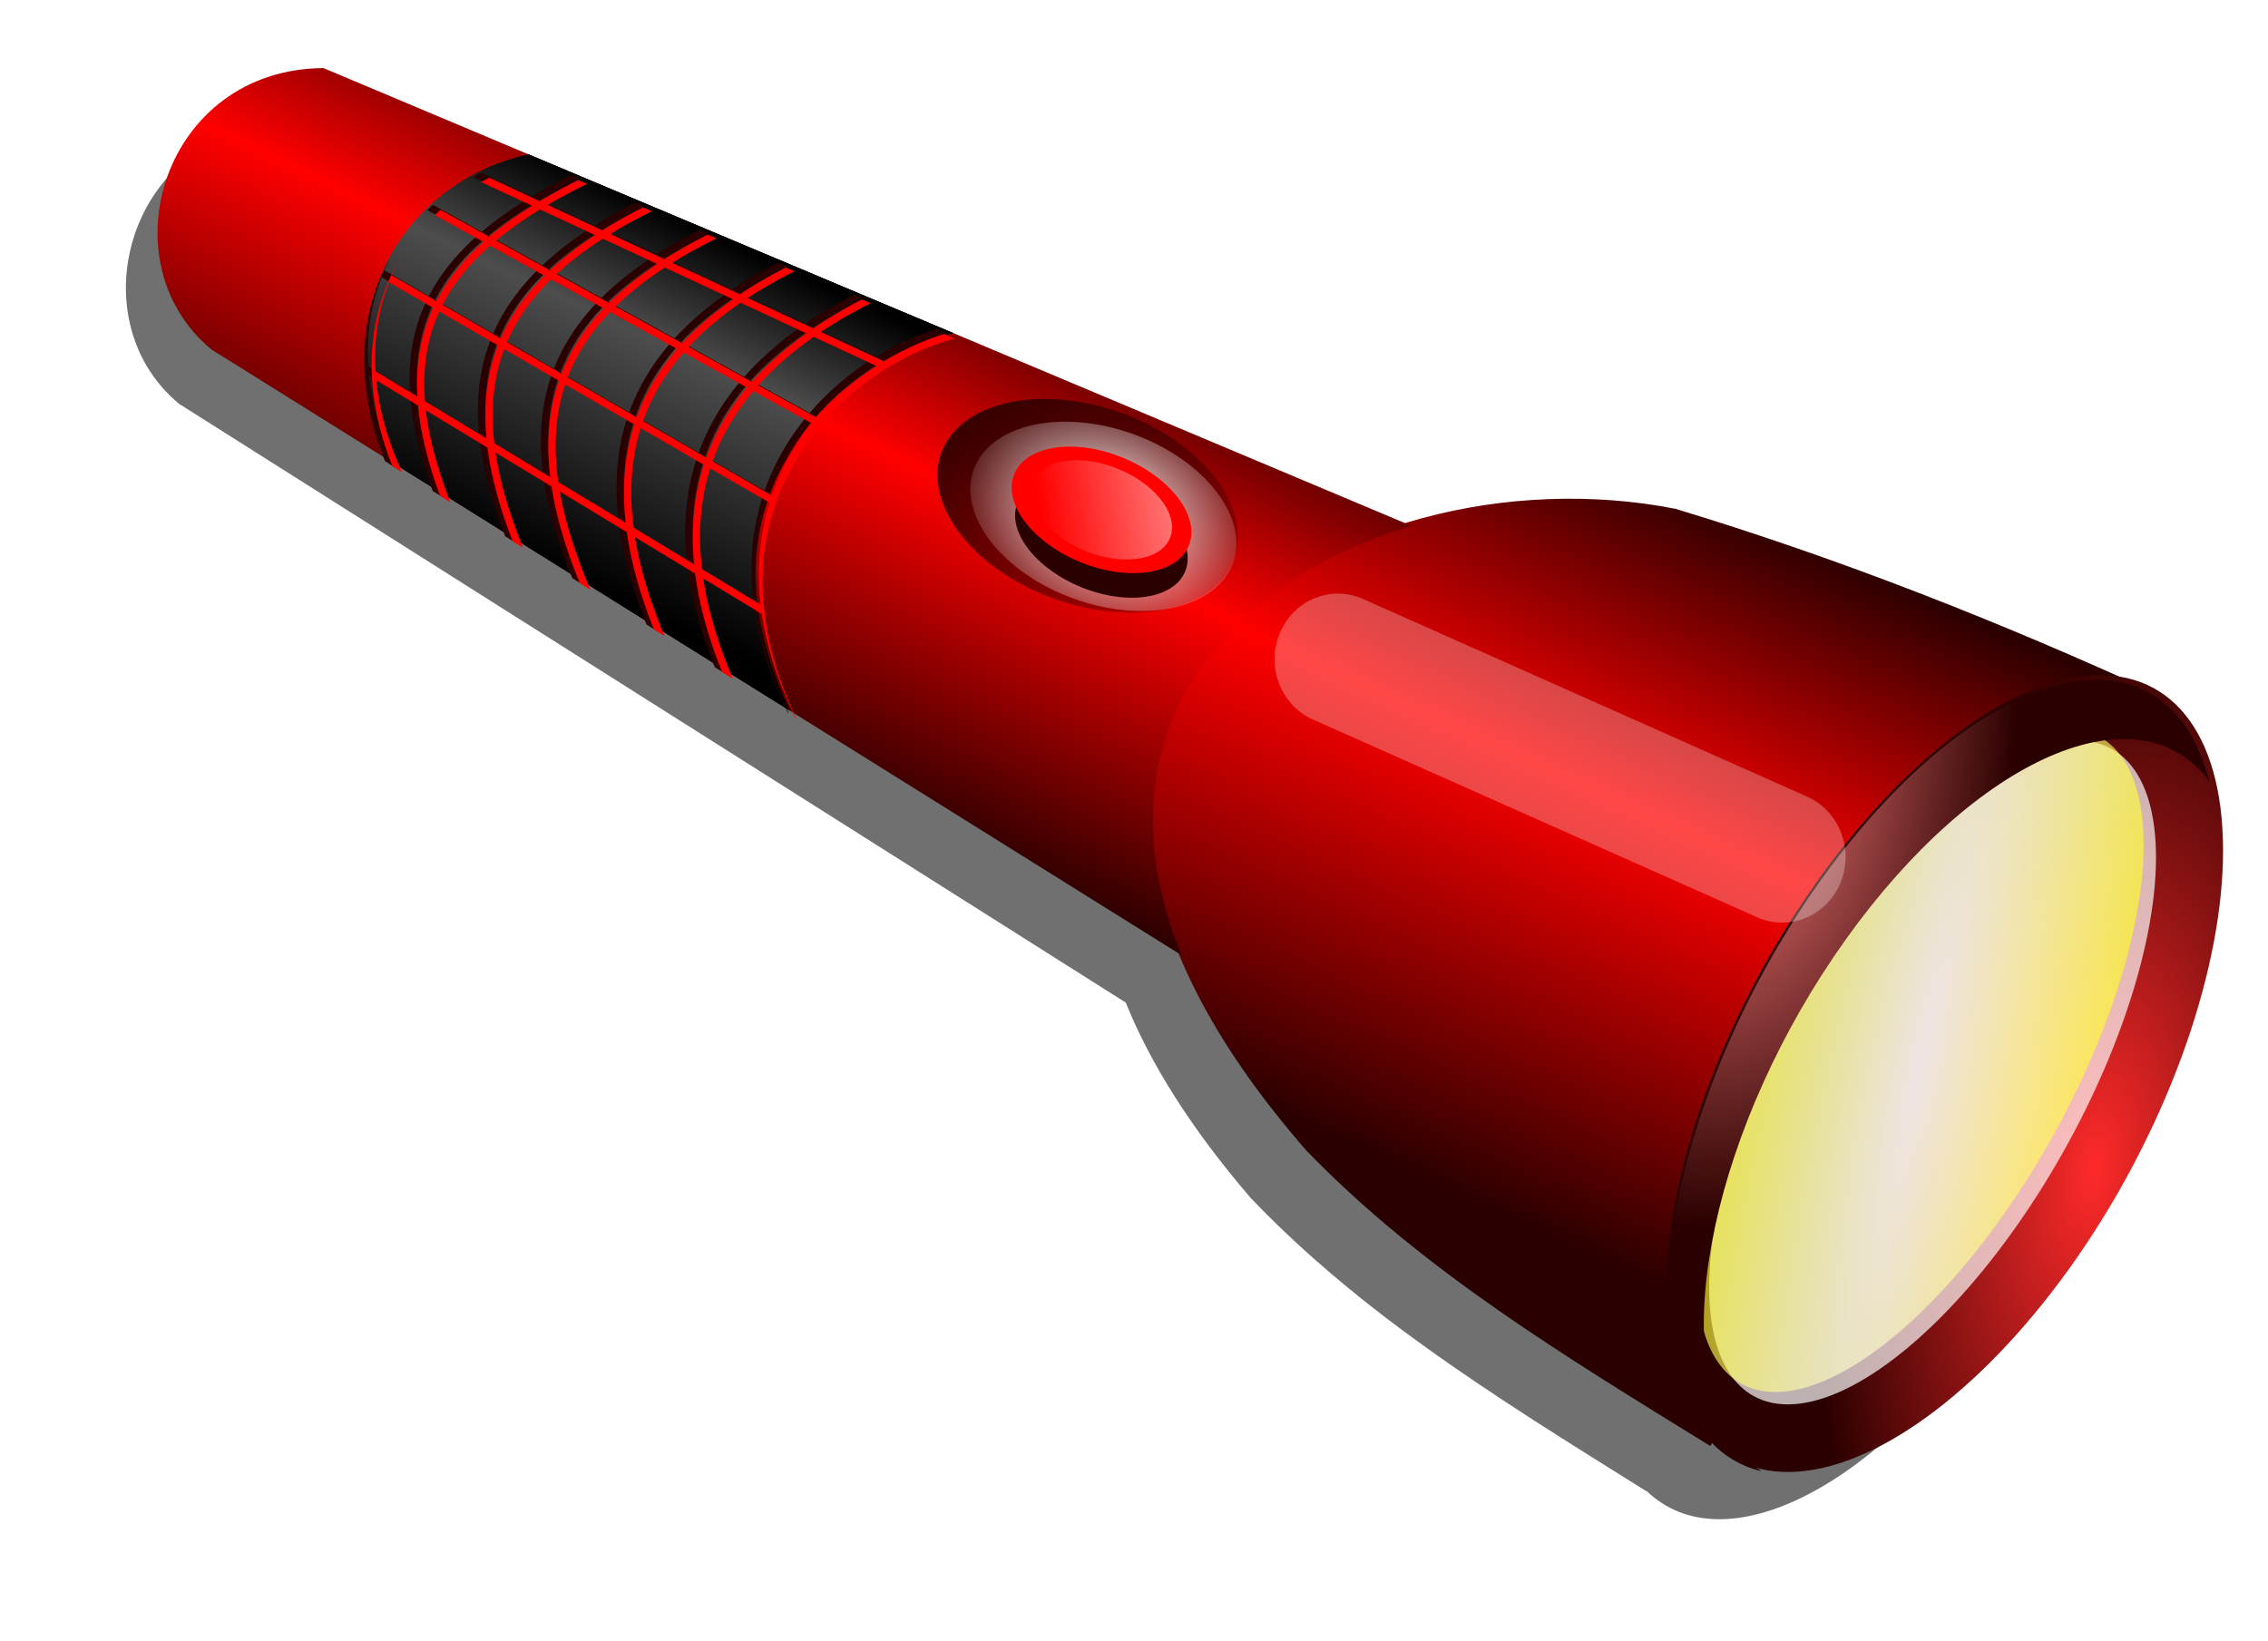
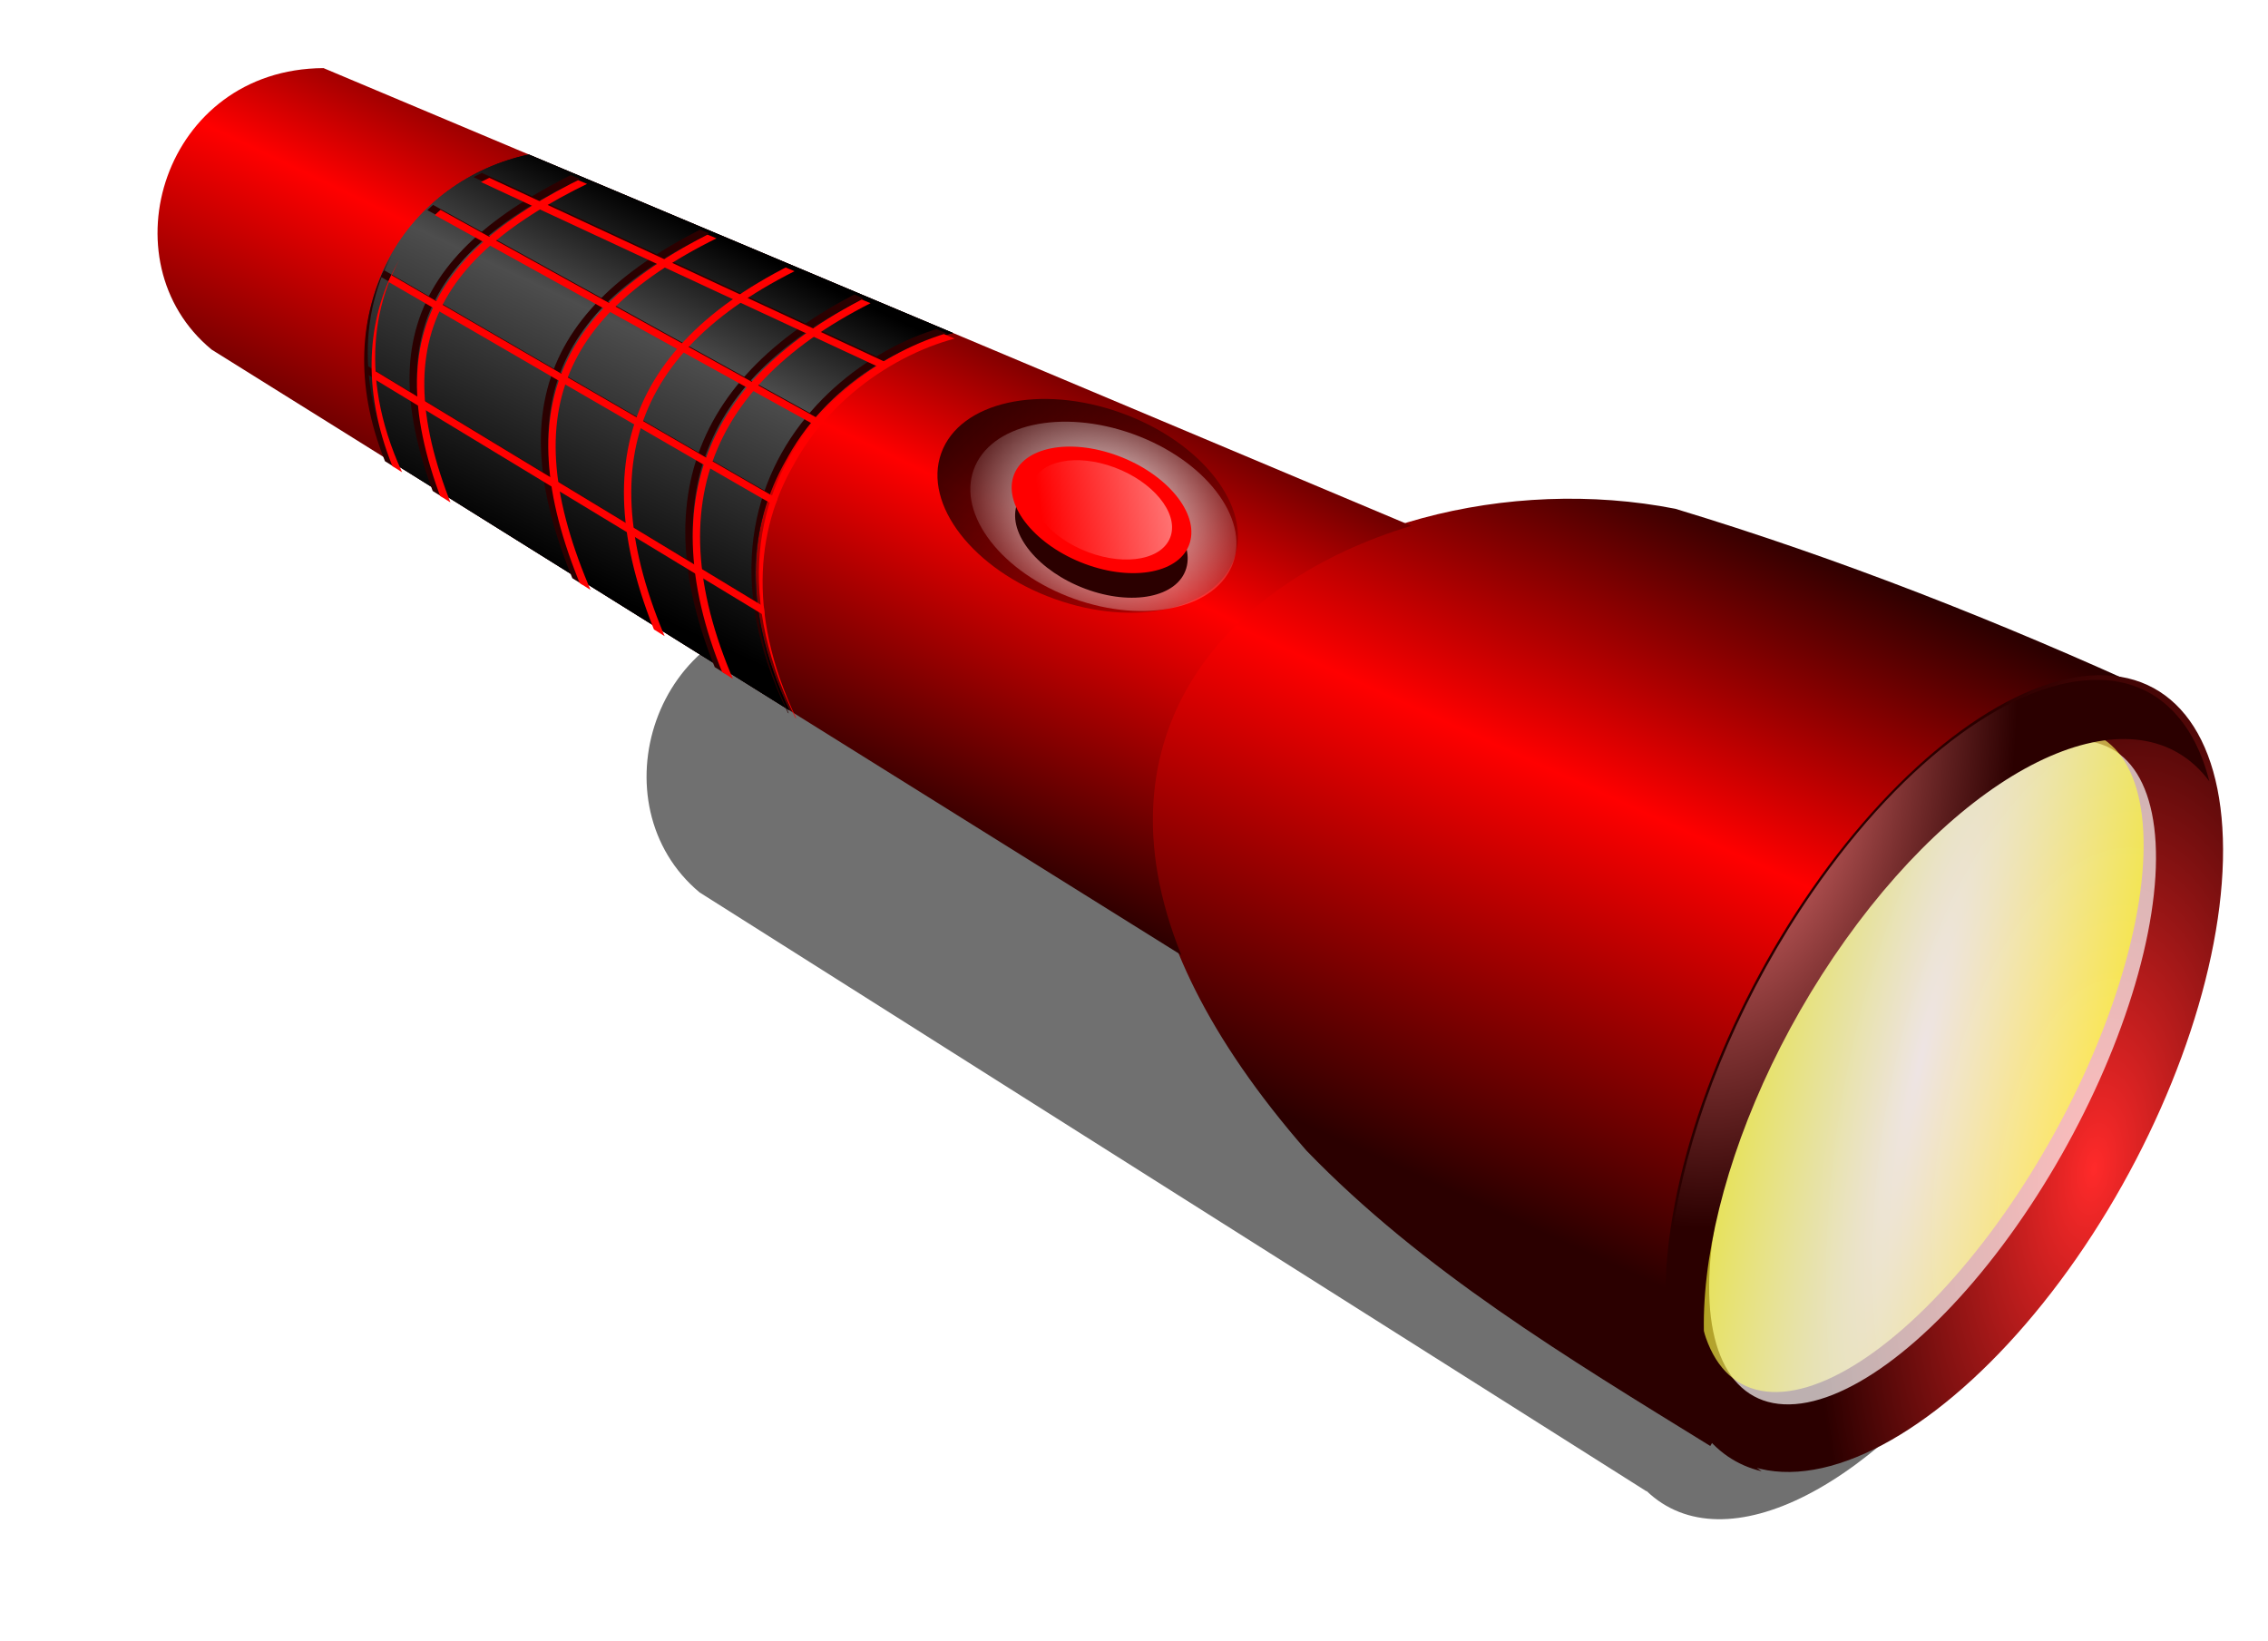
<svg xmlns="http://www.w3.org/2000/svg" xmlns:ns1="http://sodipodi.sourceforge.net/DTD/sodipodi-0.dtd" xmlns:ns2="http://www.inkscape.org/namespaces/inkscape" xmlns:xlink="http://www.w3.org/1999/xlink" id="svg2" ns1:docname="flashlight.svg" ns2:export-filename="../torch.html" viewBox="0 0 218.545 158.142" ns2:export-xdpi="300" version="1.1" ns2:export-ydpi="300" ns2:version="1.2.2 (b0a8486541, 2022-12-01)" width="218.545" height="158.142">
  <defs id="defs4">
    <linearGradient id="linearGradient6466" ns2:collect="always">
      <stop id="stop6468" style="stop-color:#000000" offset="0" />
      <stop id="stop6474" style="stop-color:#4d4d4d" offset=".327" />
      <stop id="stop6470" style="stop-color:#000000" offset="1" />
    </linearGradient>
    <mask id="mask6341" maskUnits="userSpaceOnUse">
      <g id="g6343" transform="matrix(1.426,1.283,-1.068,0.525,712.23,13.216)">
        <path id="path6345" style="fill:none;stroke:#b3b3b3;stroke-width:2" d="M 91.429,308.571 104.286,812.857" transform="translate(0,152.36)" ns2:connector-curvature="0" />
        <path id="path6347" style="fill:none;stroke:#b3b3b3;stroke-width:2" d="M 118.571,307.143 131.429,810" transform="translate(0,152.36)" ns2:connector-curvature="0" />
        <path id="path6349" style="fill:none;stroke:#b3b3b3;stroke-width:2" d="m 141.429,472.362 12.857,504.286" ns2:connector-curvature="0" />
        <path id="path6351" style="fill:none;stroke:#b3b3b3;stroke-width:2" d="m 168.571,470.934 12.857,502.857" ns2:connector-curvature="0" />
        <path id="path6353" style="fill:none;stroke:#b3b3b3;stroke-width:2" d="M 200,486.648 212.857,990.934" ns2:connector-curvature="0" />
        <path id="path6355" style="fill:none;stroke:#b3b3b3;stroke-width:2" d="M 227.143,485.219 240,988.076" ns2:connector-curvature="0" />
        <path id="path6357" style="fill:none;stroke:#b3b3b3;stroke-width:2" d="M 44.286,426.648 57.143,930.934" ns2:connector-curvature="0" />
        <path id="path6359" style="fill:none;stroke:#b3b3b3;stroke-width:2" d="m 71.429,425.219 12.857,502.857" ns2:connector-curvature="0" />
        <path id="path6361" style="fill:none;stroke:#b3b3b3;stroke-width:2" d="M -35.714,391.429 318.571,732.857" transform="translate(0,152.36)" ns2:connector-curvature="0" />
        <path id="path6363" style="fill:none;stroke:#b3b3b3;stroke-width:2" d="M -21.429,518.076 332.857,859.505" ns2:connector-curvature="0" />
        <path id="path6365" style="fill:none;stroke:#b3b3b3;stroke-width:2" d="M -4.286,493.791 350,835.219" ns2:connector-curvature="0" />
        <path id="path6367" style="fill:none;stroke:#b3b3b3;stroke-width:2" d="M -48.571,575.219 305.714,916.648" ns2:connector-curvature="0" />
        <path id="path6369" style="fill:none;stroke:#b3b3b3;stroke-width:2" d="M -57.143,600.934 297.143,942.362" ns2:connector-curvature="0" />
      </g>
    </mask>
    <clipPath id="clipPath6588" clipPathUnits="userSpaceOnUse">
      <path id="path6590" style="fill:url(#linearGradient6592)" ns2:connector-curvature="0" d="m 721.84,345.67 -173.31,72.938 c 46.116,10.729 108.64,65.874 66.906,154.12 l 164.88,-102.97 c 25.59,-63.59 -10.33,-113.81 -58.48,-124.09 z" />
    </clipPath>
    <linearGradient id="linearGradient6592" y2="355.33" xlink:href="#linearGradient6466" gradientUnits="userSpaceOnUse" x2="720.12" gradientTransform="translate(9.6655e-6,155.39)" y1="217.95" x1="655.61" ns2:collect="always" />
    <filter id="filter6696" height="3.113" width="1.908" color-interpolation-filters="sRGB" y="-1.056" x="-0.454" ns2:collect="always">
      <feGaussianBlur id="feGaussianBlur6698" stdDeviation="25.014" ns2:collect="always" />
    </filter>
    <filter id="filter6710" ns2:collect="always" color-interpolation-filters="sRGB" x="-0.051" y="-0.035" width="1.102" height="1.069">
      <feGaussianBlur id="feGaussianBlur6712" stdDeviation="4.951" ns2:collect="always" />
    </filter>
    <filter id="filter6718" ns2:collect="always" color-interpolation-filters="sRGB" x="-0.068" y="-0.046" width="1.136" height="1.092">
      <feGaussianBlur id="feGaussianBlur6720" stdDeviation="6.601" ns2:collect="always" />
    </filter>
    <filter id="filter8234" ns2:collect="always" color-interpolation-filters="sRGB" x="-0.061" y="-0.089" width="1.121" height="1.178">
      <feGaussianBlur id="feGaussianBlur8236" stdDeviation="21.254" ns2:collect="always" />
    </filter>
    <linearGradient id="linearGradient8476" y2="624.9" gradientUnits="userSpaceOnUse" x2="319.97" y1="350.55" x1="194.84" ns2:collect="always" gradientTransform="matrix(-0.236,0,0,0.236,278.438,747.456)">
      <stop id="stop6396" style="stop-color:#2b0000" offset="0" />
      <stop id="stop6398" style="stop-color:#ff0000" offset=".425" />
      <stop id="stop6400" style="stop-color:#2b0000" offset="1" />
    </linearGradient>
    <radialGradient id="radialGradient8478" gradientUnits="userSpaceOnUse" cy="564.44" cx="72.944" gradientTransform="matrix(0.281,0.023,-0.117,0.377,-719.656,111.948)" r="116.43" ns2:collect="always">
      <stop id="stop6176" style="stop-color:#ff2a2a" offset="0" />
      <stop id="stop6178" style="stop-color:#2b0000" offset="1" />
    </radialGradient>
    <radialGradient id="radialGradient8480" gradientUnits="userSpaceOnUse" cy="583.93" cx="170.71" gradientTransform="matrix(3.167,-1.628,-2.673,3.972,1190.7,-1457.8)" r="116.43" ns2:collect="always">
      <stop id="stop6702" style="stop-color:#ffffff" offset="0" />
      <stop id="stop6704" style="stop-color:#ffff00" offset="1" />
    </radialGradient>
    <linearGradient id="linearGradient8482" y2="400.43" gradientUnits="userSpaceOnUse" x2="694.96" gradientTransform="matrix(-0.236,0,0,0.236,278.775,747.794)" y1="194.72" x1="595.67" ns2:collect="always">
      <stop id="stop6384" style="stop-color:#2b0000" offset="0" />
      <stop id="stop6390" style="stop-color:#ff0000" offset=".422" />
      <stop id="stop6386" style="stop-color:#2b0000" offset="1" />
    </linearGradient>
    <linearGradient id="linearGradient8484" y2="355.33" xlink:href="#linearGradient6466" gradientUnits="userSpaceOnUse" x2="720.12" y1="217.95" x1="655.61" ns2:collect="always" gradientTransform="matrix(-0.236,0,0,0.236,278.438,747.456)" />
    <radialGradient id="radialGradient8878" gradientUnits="userSpaceOnUse" cy="636.19" cx="233.15" gradientTransform="matrix(-0.234,-0.031,-0.054,0.405,313.89,600.416)" r="110.72" ns2:collect="always">
      <stop id="stop6373" style="stop-color:#ff8080" offset="0" />
      <stop id="stop6375" style="stop-color:#2b0000" offset="1" />
    </radialGradient>
    <linearGradient id="linearGradient8882" y2="355" gradientUnits="userSpaceOnUse" x2="421.86" y1="310.66" x1="533.1" ns2:collect="always" gradientTransform="matrix(0.339,0,0,0.284,-598.761,624.817)">
      <stop id="stop6618" style="stop-color:#2b0000" offset="0" />
      <stop id="stop6620" style="stop-color:#2b0000;stop-opacity:0" offset="1" />
    </linearGradient>
    <radialGradient id="radialGradient8884" gradientUnits="userSpaceOnUse" cy="343.57" cx="491.43" gradientTransform="matrix(0.354,-0.026,0.02,0.275,-615.116,640.75)" r="44.286" ns2:collect="always">
      <stop id="stop6658" style="stop-color:#ffffff" offset="0" />
      <stop id="stop6660" style="stop-color:#ffffff;stop-opacity:0" offset="1" />
    </radialGradient>
    <linearGradient id="linearGradient8886" y2="346.04" gradientUnits="userSpaceOnUse" x2="521.41" y1="279.67" x1="384.9" ns2:collect="always" gradientTransform="matrix(0.187,0,0,0.176,-491.787,658.584)">
      <stop id="stop6642" style="stop-color:#ffffff" offset="0" />
      <stop id="stop6644" style="stop-color:#ffffff;stop-opacity:0" offset="1" />
    </linearGradient>
    <linearGradient ns2:collect="always" xlink:href="#linearGradient6466" id="linearGradient21608" gradientUnits="userSpaceOnUse" x1="655.61" y1="217.95" x2="720.12" y2="355.33" gradientTransform="matrix(-0.236,0,0,0.236,278.438,747.456)" />
  </defs>
  <ns1:namedview id="base" bordercolor="#666666" ns2:pageshadow="2" ns2:window-y="0" pagecolor="#ffffff" ns2:window-height="719" ns2:window-maximized="1" ns2:zoom="1.4" ns2:window-x="0" showgrid="false" borderopacity="1.0" ns2:current-layer="layer1" ns2:cx="174.28571" ns2:cy="104.64286" ns2:window-width="1422" ns2:pageopacity="0.0" ns2:document-units="px" ns2:showpageshadow="2" ns2:pagecheckerboard="0" ns2:deskcolor="#d1d1d1" />
  <g id="layer1" ns2:label="Layer 1" ns2:groupmode="layer" transform="translate(-57.187,-777.456)">
-     <path id="path6722" d="m 837.24,338.62 -83.906,35.312 -173.31,72.938 -184.56,77.625 c -34.857,-10.706 -74.051,-12.973 -110.38,-5.844 -19.349,5.857 -38.613,12.179 -57.781,18.938 -43.268,15.256 -86.107,32.712 -128.59,51.875 -0.009,0.004 -0.022,-0.004 -0.031,0 -3.459,1.054 -6.739,2.551 -9.812,4.469 -0.31,0.142 -0.627,0.264 -0.938,0.406 l 0.094,0.156 c -4.441,2.926 -8.442,6.781 -11.906,11.625 -29.827,41.704 -9.095,140.05 46.312,219.66 51.944,74.634 115.91,106.29 148.28,75.594 l 0.063,0.125 c 31.605,-19.515 63.372,-38.865 93.375,-60.25 5.324,-3.795 10.61,-7.625 15.812,-11.562 1.103,-0.833 2.184,-1.691 3.281,-2.531 0.476,-0.366 0.962,-0.727 1.438,-1.094 1.214,-0.935 2.42,-1.867 3.625,-2.812 0.878,-0.688 1.752,-1.369 2.625,-2.062 0.002,-0.01 -0.002,-0.021 0,-0.031 15.76,-12.517 30.808,-25.847 44.844,-40.375 25.167,-28.866 42.085,-55.779 52.187,-80.531 l 260.81,-162.84 63.031,-39.375 71.125,-44.406 c 43.659,-35.938 19.711,-114.67 -45.688,-115 z" style="opacity:0.75;fill:#000000;filter:url(#filter8234)" transform="matrix(-0.231,0,0,0.234,278.386,710.215)" ns2:connector-curvature="0" />
+     <path id="path6722" d="m 837.24,338.62 -83.906,35.312 -173.31,72.938 -184.56,77.625 c -34.857,-10.706 -74.051,-12.973 -110.38,-5.844 -19.349,5.857 -38.613,12.179 -57.781,18.938 -43.268,15.256 -86.107,32.712 -128.59,51.875 -0.009,0.004 -0.022,-0.004 -0.031,0 -3.459,1.054 -6.739,2.551 -9.812,4.469 -0.31,0.142 -0.627,0.264 -0.938,0.406 l 0.094,0.156 c -4.441,2.926 -8.442,6.781 -11.906,11.625 -29.827,41.704 -9.095,140.05 46.312,219.66 51.944,74.634 115.91,106.29 148.28,75.594 l 0.063,0.125 l 260.81,-162.84 63.031,-39.375 71.125,-44.406 c 43.659,-35.938 19.711,-114.67 -45.688,-115 z" style="opacity:0.75;fill:#000000;filter:url(#filter8234)" transform="matrix(-0.231,0,0,0.234,278.386,710.215)" ns2:connector-curvature="0" />
    <path id="path2996" style="fill:url(#linearGradient8476);stroke-width:0.236" d="m 265.126,844.346 c -15.292,-7.009 -30.767,-13.095 -46.507,-17.861 -31.98,-6.277 -73.457,18.368 -35.554,61.841 11.186,11.579 25.119,19.953 38.925,28.476 l 43.136,-72.456" ns1:nodetypes="ccccc" ns2:connector-curvature="0" />
    <ellipse id="path3001" style="fill:url(#radialGradient8478);stroke-width:0.213" transform="matrix(-0.582,-0.813,-0.571,0.821,0,0)" cx="-747.057" cy="333.2" rx="21.901" ry="41.43" />
    <ellipse id="path6708" style="opacity:0.832;fill:#ffffff;filter:url(#filter6710)" transform="matrix(-0.058,-0.143,-0.119,0.159,322.8,812.373)" cx="170.714" cy="583.929" rx="116.429" ry="171.786" />
    <ellipse id="path3003" style="opacity:0.799;fill:url(#radialGradient8480);filter:url(#filter6718)" transform="matrix(-0.058,-0.143,-0.119,0.159,321.607,811.182)" cx="170.714" cy="583.929" rx="116.429" ry="171.786" />
    <path id="path3005" d="m 88.361,784.02 104.825,44.108 c -17.748,5.342 -30.824,19.903 -22.168,41.364 L 77.585,811.149 c -10.299,-8.478 -4.65,-27.051 10.778,-27.129 z" style="fill:url(#linearGradient8482);stroke-width:0.236" ns2:connector-curvature="0" />
    <path id="path3009" d="m 108.151,792.345 40.885,17.207 c -10.879,2.531 -25.629,15.54 -15.784,36.358 L 94.358,821.62 c -6.039,-15.004 2.435,-26.851 13.793,-29.276 z" style="fill:url(#linearGradient21608);stroke-width:0.236" ns2:connector-curvature="0" />
    <ellipse id="path6309" style="fill:#b3b3b3" mask="url(#mask6341)" transform="matrix(-0.058,-0.143,-0.119,0.159,321.607,811.182)" cx="170.714" cy="583.929" rx="116.429" ry="171.786" />
    <path id="path3792" d="m 259.43,842.973 c 3.349,0.054 6.215,1.461 8.276,4.373 1.068,1.509 1.854,3.334 2.378,5.409 -6.809,-9.178 -22.492,-2.355 -35.075,15.286 -12.609,17.676 -17.325,39.517 -10.538,48.776 0.725,0.989 1.551,1.789 2.465,2.418 -2.341,-0.547 -4.361,-1.891 -5.92,-4.093 -6.941,-9.808 -2.116,-32.935 10.778,-51.657 9.066,-13.164 19.704,-20.639 27.637,-20.511 z" style="fill:url(#radialGradient8878);stroke-width:0.236" ns2:connector-curvature="0" />
    <path id="path6476" style="fill:url(#linearGradient8484);stroke-width:0.236" ns2:connector-curvature="0" d="m 108.151,792.345 40.885,17.207 c -10.879,2.531 -25.629,15.54 -15.784,36.358 L 94.358,821.62 c -6.039,-15.004 2.435,-26.851 13.793,-29.276 z" />
    <g id="g6451" style="stroke:#2b0000;stroke-width:3" transform="matrix(-0.236,0,0,0.236,278.438,711.037)" clip-path="url(#clipPath6588)">
      <path id="path6431" style="fill:none;stroke:#2b0000;stroke-width:3" d="m 529.29,261.43 c 45.941,-3.397 141.19,58.964 80,167.86 l 162.86,-97.857 c 46.124,-82.406 -11.28,-147.47 -75,-142.86 L 529.29,261.43" ns1:nodetypes="ccccc" ns2:connector-curvature="0" transform="translate(0,152.36)" />
      <path id="path6433" style="fill:none;stroke:#2b0000;stroke-width:3" d="m 571.43,242.86 c 79.208,33.966 104.36,88.656 69.286,166.43" ns1:nodetypes="cc" ns2:connector-curvature="0" transform="translate(0,152.36)" />
-       <path id="path6435" style="fill:none;stroke:#2b0000;stroke-width:3" d="m 602.86,230 c 79.208,33.966 100.07,85.799 65,163.57" ns1:nodetypes="cc" ns2:connector-curvature="0" transform="translate(0,152.36)" />
      <path id="path6437" style="fill:none;stroke:#2b0000;stroke-width:3" d="m 634.29,216.43 c 79.208,33.966 99.355,79.37 64.286,157.14" ns1:nodetypes="cc" ns2:connector-curvature="0" transform="translate(0,152.36)" />
-       <path id="path6439" style="fill:none;stroke:#2b0000;stroke-width:3" d="m 660,205 c 79.208,33.966 99.355,77.942 64.286,155.71" ns1:nodetypes="cc" ns2:connector-curvature="0" transform="translate(0,152.36)" />
      <path id="path6441" style="fill:none;stroke:#2b0000;stroke-width:3" d="m 685.71,193.57 c 79.208,33.966 102.21,73.656 67.143,151.43" ns1:nodetypes="cc" ns2:connector-curvature="0" transform="translate(0,152.36)" />
      <path id="path6443" style="fill:none;stroke:#2b0000;stroke-width:3" d="M 579.286,276.429 743.571,200" transform="translate(0,152.36)" ns2:original-d="M 579.28571,276.42857 743.57143,200" ns2:connector-curvature="0" />
      <path id="path6445" style="fill:none;stroke:#2b0000;stroke-width:3" d="M 626.429,377.857 787.857,280" transform="translate(0,152.36)" ns2:original-d="M 626.42857,377.85714 787.85714,280" ns2:connector-curvature="0" />
      <path id="path6447" style="fill:none;stroke:#2b0000;stroke-width:3" d="m 623.571,332.143 c 2.857,-1.429 157.857,-91.429 157.857,-91.429" transform="translate(0,152.36)" ns2:original-d="m 623.57143,332.14286 c 2.85714,-1.42857 157.85714,-91.42857 157.85714,-91.42857" ns2:connector-curvature="0" />
      <path id="path6449" style="fill:none;stroke:#2b0000;stroke-width:3" d="M 607.143,299.286 763.571,212.857" transform="translate(0,152.36)" ns2:original-d="M 607.14286,299.28571 763.57143,212.85714" ns2:connector-curvature="0" />
    </g>
    <g id="g6594" style="stroke:#ff0000;stroke-width:3" clip-path="url(#clipPath6588)" transform="matrix(-0.236,0,0,0.236,279.153,711.514)">
      <path id="path6596" style="fill:none;stroke:#ff0000;stroke-width:3" d="m 529.29,261.43 c 45.941,-3.397 141.19,58.964 80,167.86 l 162.86,-97.857 c 46.124,-82.406 -11.28,-147.47 -75,-142.86 L 529.29,261.43" ns1:nodetypes="ccccc" ns2:connector-curvature="0" transform="translate(0,152.36)" />
      <path id="path6598" style="fill:none;stroke:#ff0000;stroke-width:3" d="m 571.43,242.86 c 79.208,33.966 104.36,88.656 69.286,166.43" ns1:nodetypes="cc" ns2:connector-curvature="0" transform="translate(0,152.36)" />
      <path id="path6600" style="fill:none;stroke:#ff0000;stroke-width:3" d="m 602.86,230 c 79.208,33.966 100.07,85.799 65,163.57" ns1:nodetypes="cc" ns2:connector-curvature="0" transform="translate(0,152.36)" />
      <path id="path6602" style="fill:none;stroke:#ff0000;stroke-width:3" d="m 634.29,216.43 c 79.208,33.966 99.355,79.37 64.286,157.14" ns1:nodetypes="cc" ns2:connector-curvature="0" transform="translate(0,152.36)" />
-       <path id="path6604" style="fill:none;stroke:#ff0000;stroke-width:3" d="m 660,205 c 79.208,33.966 99.355,77.942 64.286,155.71" ns1:nodetypes="cc" ns2:connector-curvature="0" transform="translate(0,152.36)" />
      <path id="path6606" style="fill:none;stroke:#ff0000;stroke-width:3" d="m 685.71,193.57 c 79.208,33.966 102.21,73.656 67.143,151.43" ns1:nodetypes="cc" ns2:connector-curvature="0" transform="translate(0,152.36)" />
      <path id="path6608" style="fill:none;stroke:#ff0000;stroke-width:3" d="M 579.286,276.429 743.571,200" ns2:connector-curvature="0" transform="translate(0,152.36)" ns2:original-d="M 579.28571,276.42857 743.57143,200" />
      <path id="path6610" style="fill:none;stroke:#ff0000;stroke-width:3" d="M 626.429,377.857 787.857,280" ns2:connector-curvature="0" transform="translate(0,152.36)" ns2:original-d="M 626.42857,377.85714 787.85714,280" />
      <path id="path6612" style="fill:none;stroke:#ff0000;stroke-width:3" d="m 623.571,332.143 c 2.857,-1.429 157.857,-91.429 157.857,-91.429" ns2:connector-curvature="0" transform="translate(0,152.36)" ns2:original-d="m 623.57143,332.14286 c 2.85714,-1.42857 157.85714,-91.42857 157.85714,-91.42857" />
      <path id="path6614" style="fill:none;stroke:#ff0000;stroke-width:3" d="M 607.143,299.286 763.571,212.857" ns2:connector-curvature="0" transform="translate(0,152.36)" ns2:original-d="M 607.14286,299.28571 763.57143,212.85714" />
    </g>
-     <path id="path6676" style="opacity:0.529;fill:none;stroke:#ffffff;stroke-width:55;stroke-linecap:round;stroke-linejoin:round;filter:url(#filter6696)" d="M 407.143,391.429 214.286,474.286" transform="matrix(-0.222,0,0,0.23,276.494,750.955)" ns2:original-d="M 407.14286,391.42857 214.28571,474.28571" ns2:connector-curvature="0" />
    <ellipse id="path3015" style="fill:url(#linearGradient8882);stroke-width:0.31" transform="matrix(-0.941,-0.339,-0.339,0.941,0,0)" cx="-432.349" cy="722.25" rx="14.996" ry="9.52" />
    <ellipse id="path6624" style="fill:url(#radialGradient8884);stroke-width:0.274" transform="matrix(-0.941,-0.339,-0.339,0.941,0,0)" cx="-434.114" cy="722.689" rx="13.28" ry="8.43" />
    <ellipse id="path6636" style="fill:#2b0000;stroke-width:0.222" transform="matrix(-0.937,-0.35,-0.295,0.956,0,0)" cx="-401.137" cy="720.503" rx="8.719" ry="5.231" />
    <ellipse id="path3017" style="fill:#ff0000;stroke-width:0.231" transform="matrix(-0.937,-0.35,-0.295,0.955,0,0)" cx="-400.591" cy="718.727" rx="9.08" ry="5.449" />
    <ellipse id="path6638" style="fill:url(#linearGradient8886);stroke-width:0.181" transform="matrix(-0.937,-0.35,-0.295,0.955,0,0)" cx="-400.589" cy="718.727" rx="7.128" ry="4.278" />
  </g>
</svg>